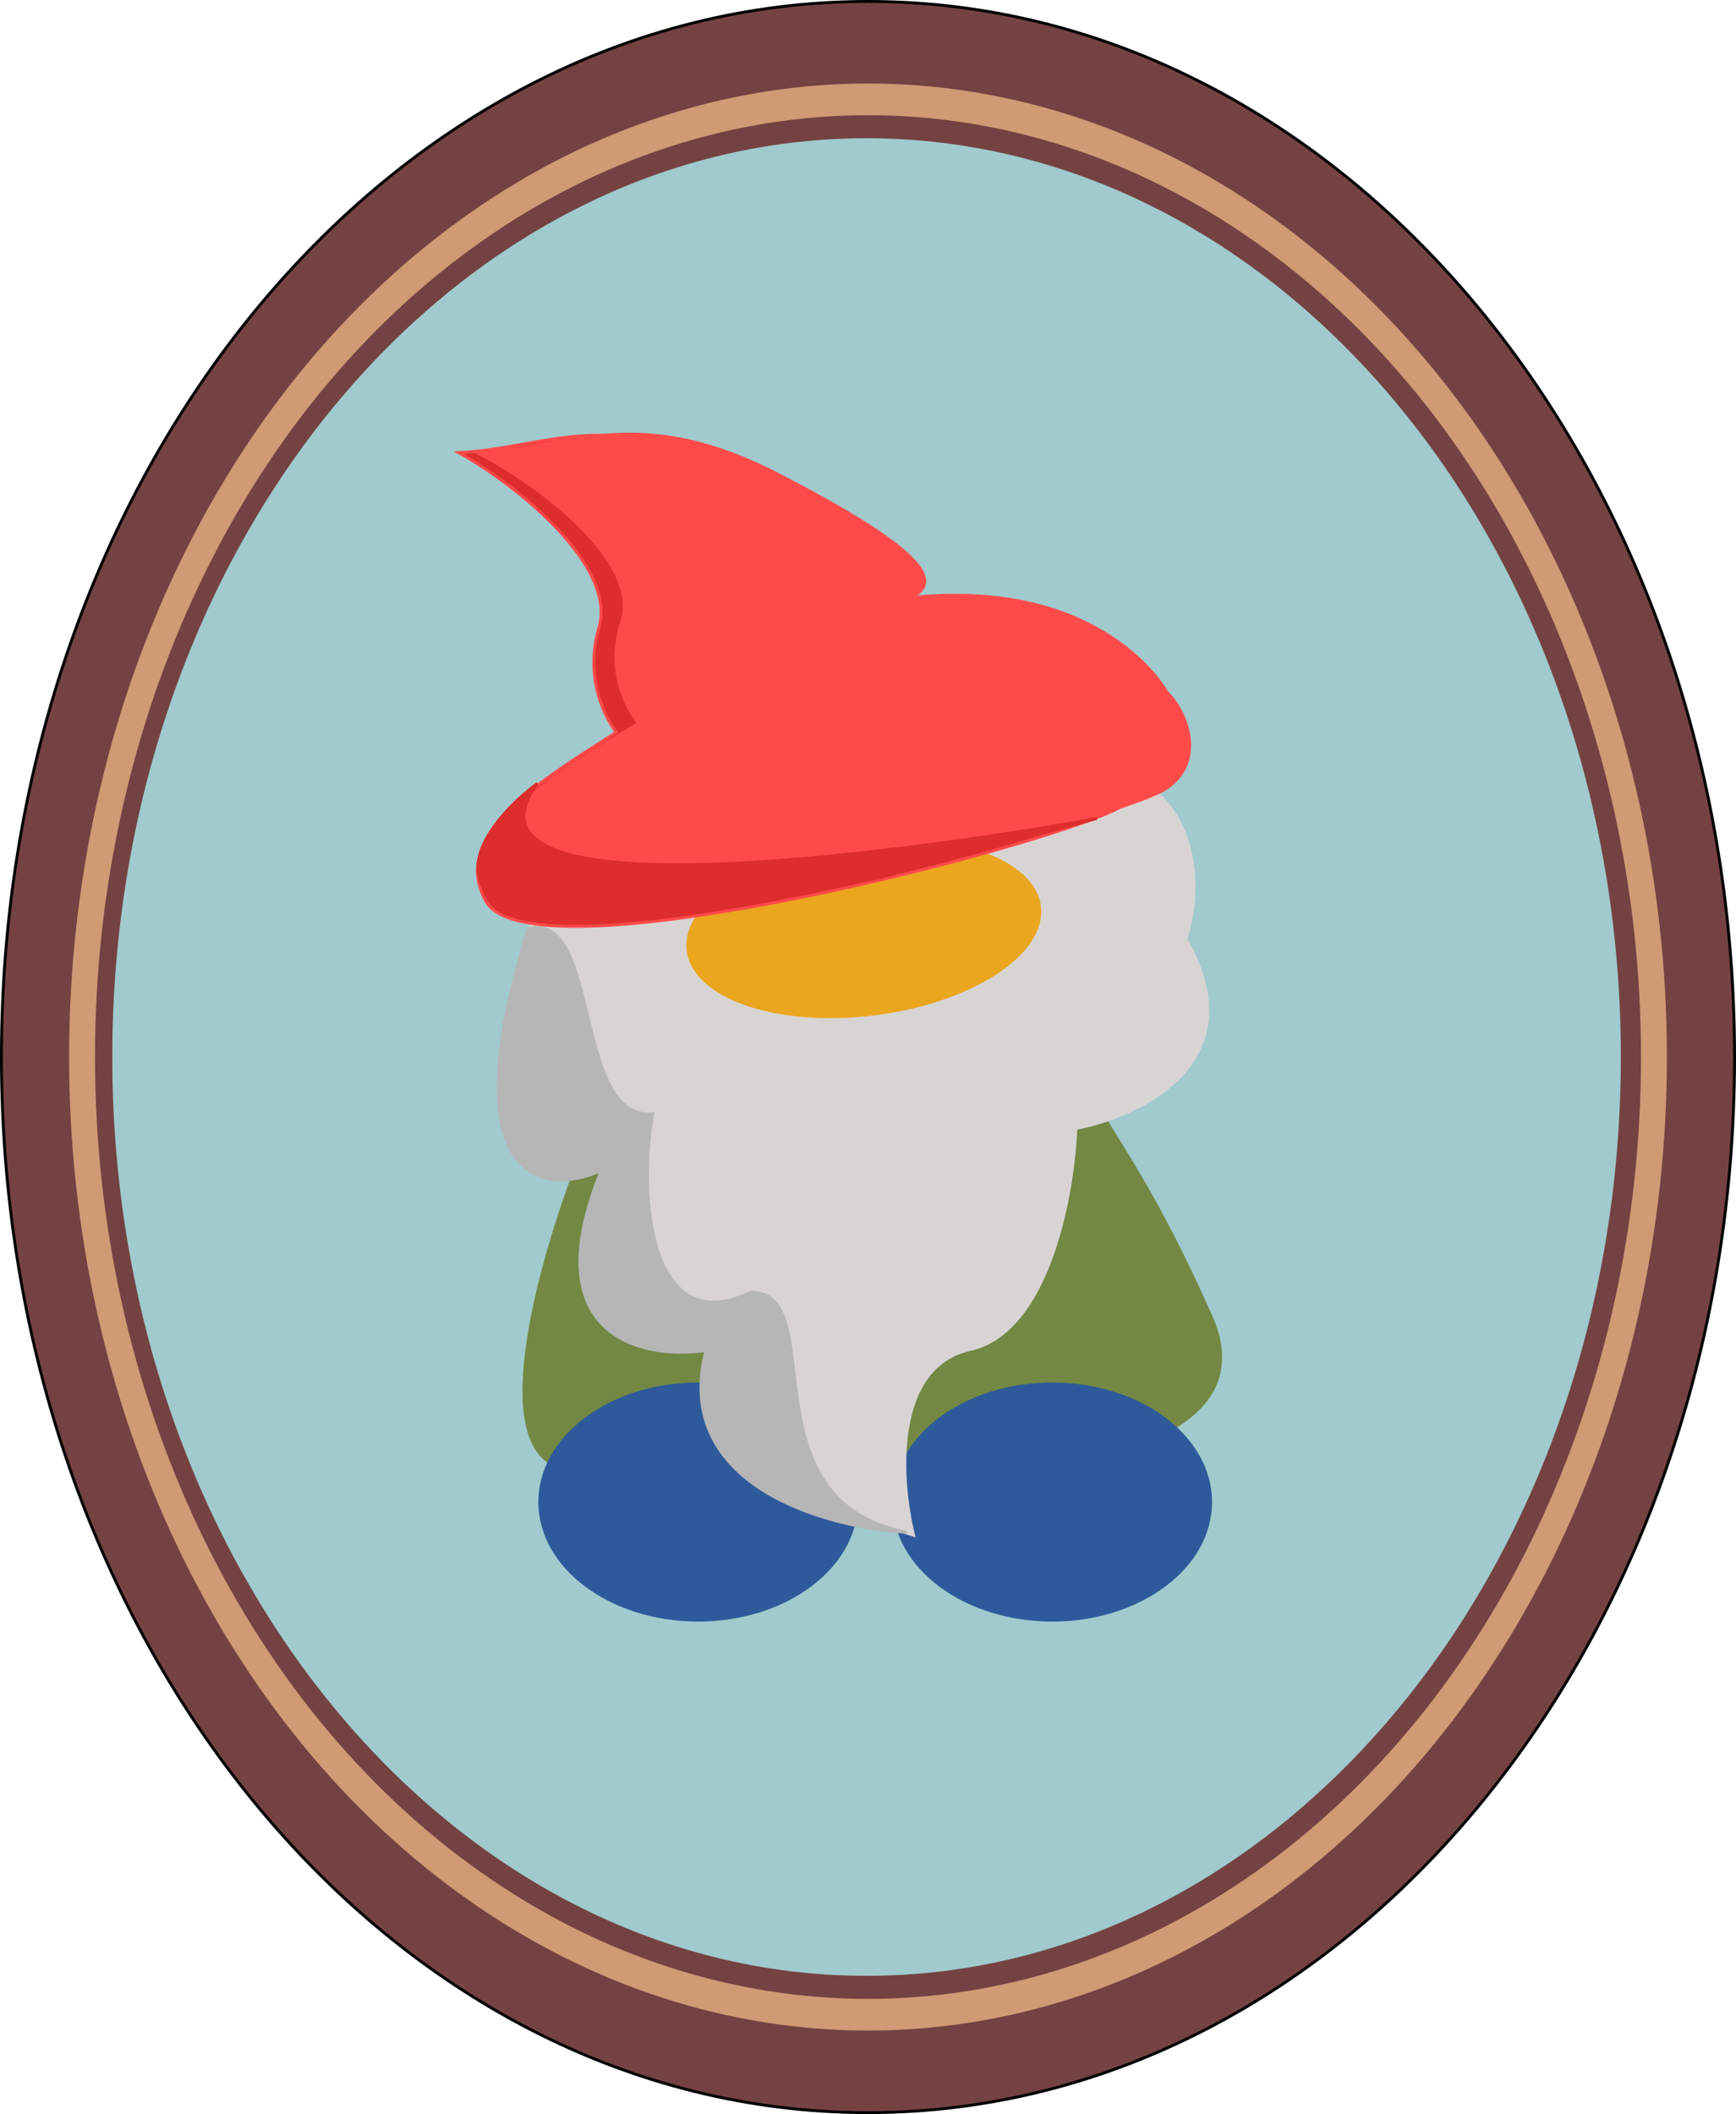
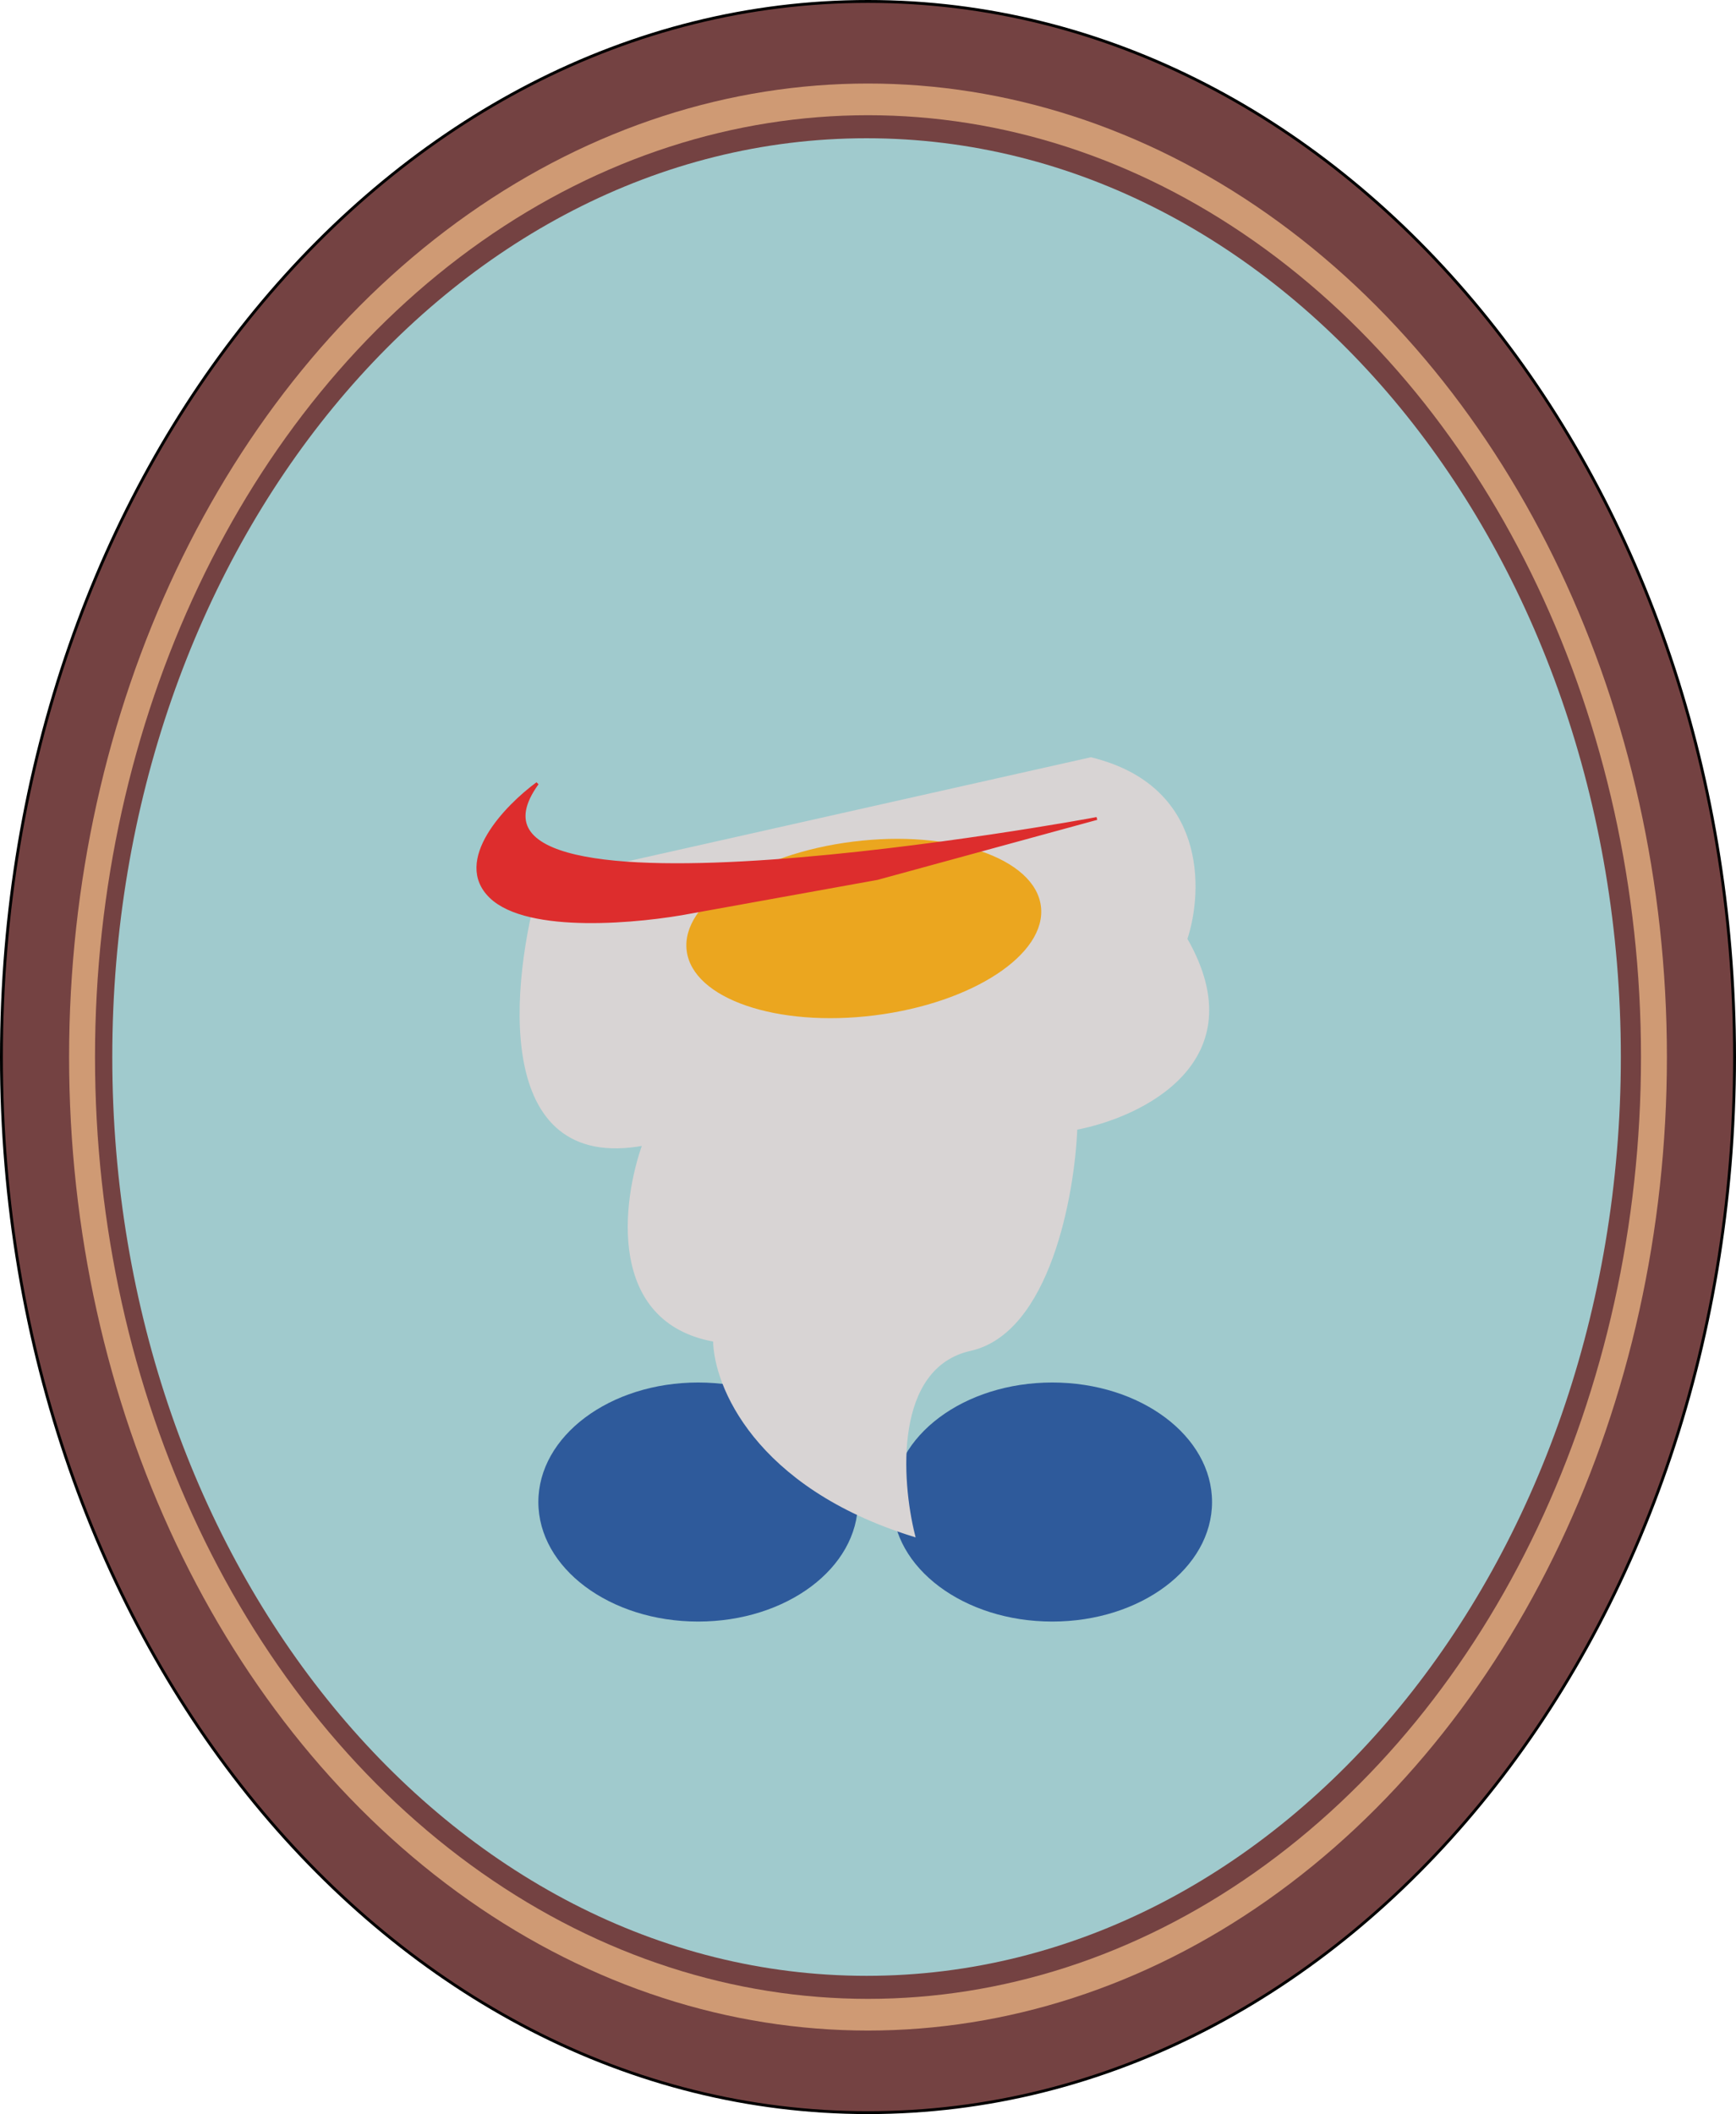
<svg xmlns="http://www.w3.org/2000/svg" width="603" height="734" viewBox="0 0 603 734" fill="none">
  <path d="M602.5 367C602.5 569.509 467.65 733.5 301.5 733.5C135.35 733.5 0.5 569.509 0.5 367C0.5 164.491 135.35 0.5 301.5 0.5C467.65 0.5 602.5 164.491 602.5 367Z" fill="#744242" stroke="black" />
  <ellipse cx="301.5" cy="367" rx="277.5" ry="338" fill="#CF9A74" />
  <ellipse cx="301.5" cy="367" rx="268.5" ry="327" fill="#744242" />
  <path d="M563 367C563 543.179 445.699 686 301 686C156.301 686 39 543.179 39 367C39 190.821 156.301 48 301 48C445.699 48 563 190.821 563 367Z" fill="#A0CACD" />
  <ellipse cx="298.473" cy="327.46" rx="65.619" ry="35.511" transform="rotate(-7.158 298.473 327.46)" fill="#BE8C2A" />
-   <path d="M195.511 509.69C168.051 503.219 188.723 433.423 202.492 399.334V393.556L379.935 382C388.661 397.215 401.883 414.732 420.659 457.112C439.858 500.446 371.208 509.69 344.446 509.69H298.486C298.486 495.823 222.971 516.161 195.511 509.69Z" fill="#728843" stroke="#728843" />
  <ellipse cx="242.5" cy="521.5" rx="55.5" ry="41.5" fill="#2E5A9B" />
  <ellipse cx="365.5" cy="521.5" rx="55.5" ry="41.5" fill="#2E5A9B" />
  <path d="M223.681 397.229C171.142 407.021 177.94 340.696 187.907 306.309L378.907 263.427C418.698 273.121 417.492 309.201 411.915 326.029C436.183 368.3 396.55 387.484 373.7 391.792C372.795 414.831 364.196 462.431 337.042 468.519C309.887 474.607 312.593 514.063 317.341 533.031C262.437 515.997 248.364 480.819 248.19 465.359C211.298 458.808 216.479 417.21 223.681 397.229Z" fill="#D8D4D4" stroke="#D8D4D4" />
  <ellipse cx="300.041" cy="322.372" rx="62.001" ry="30.392" transform="rotate(-7.158 300.041 322.372)" fill="#EBA61F" />
-   <path d="M208.033 217.883C214.282 196.403 179.38 168.24 159.312 157.147C190.179 155.638 212.931 139.924 259.498 166.024C306.065 192.125 316.38 204.866 304.112 210.502C368.879 204.085 389.999 245.296 389.999 245.296C397.238 252.943 403.026 270.325 390.217 279.524C374.206 291.022 184.86 341.7 168.776 312.91C155.908 289.878 187.917 271.018 214.055 254.238C214.055 254.238 201.784 239.364 208.033 217.883Z" fill="#DD2D2D" stroke="#FF4A4A" />
-   <path d="M215.956 215.793C222.721 194.8 186.666 167.779 165.876 157.21C198.071 155.381 221.973 139.811 270.211 164.687C318.45 189.562 329.054 201.85 316.199 207.483C383.79 200.477 405.326 240.365 405.326 240.365C412.783 247.729 418.613 264.589 405.153 273.697C388.328 285.083 190.354 336.648 173.923 308.797C160.779 286.516 194.366 267.775 221.809 251.128C221.809 251.128 209.192 236.785 215.956 215.793Z" fill="#FF4A4A" stroke="#FF4A4A" />
  <path d="M186.652 272C146.741 327.026 378.686 284.743 381 284.164L304.649 305.016L240.445 316.6C222.514 320.075 183.413 323.898 170.456 311.387C157.5 298.876 175.855 279.916 186.652 272Z" fill="#DD2D2D" stroke="#DD2D2D" />
-   <path d="M226.737 386.664C199.046 389.443 208.853 316.023 183.471 322.392C155.78 411.331 189.624 415.422 208.853 406.351C185.316 464.254 223.275 472.167 245.197 468.886C233.198 515.672 286.733 530.456 315 532C257.773 520.883 289.04 448.62 260.773 448.62C225.698 465.759 221.545 415.229 226.737 386.664Z" fill="#B6B6B6" stroke="#B6B6B6" />
</svg>